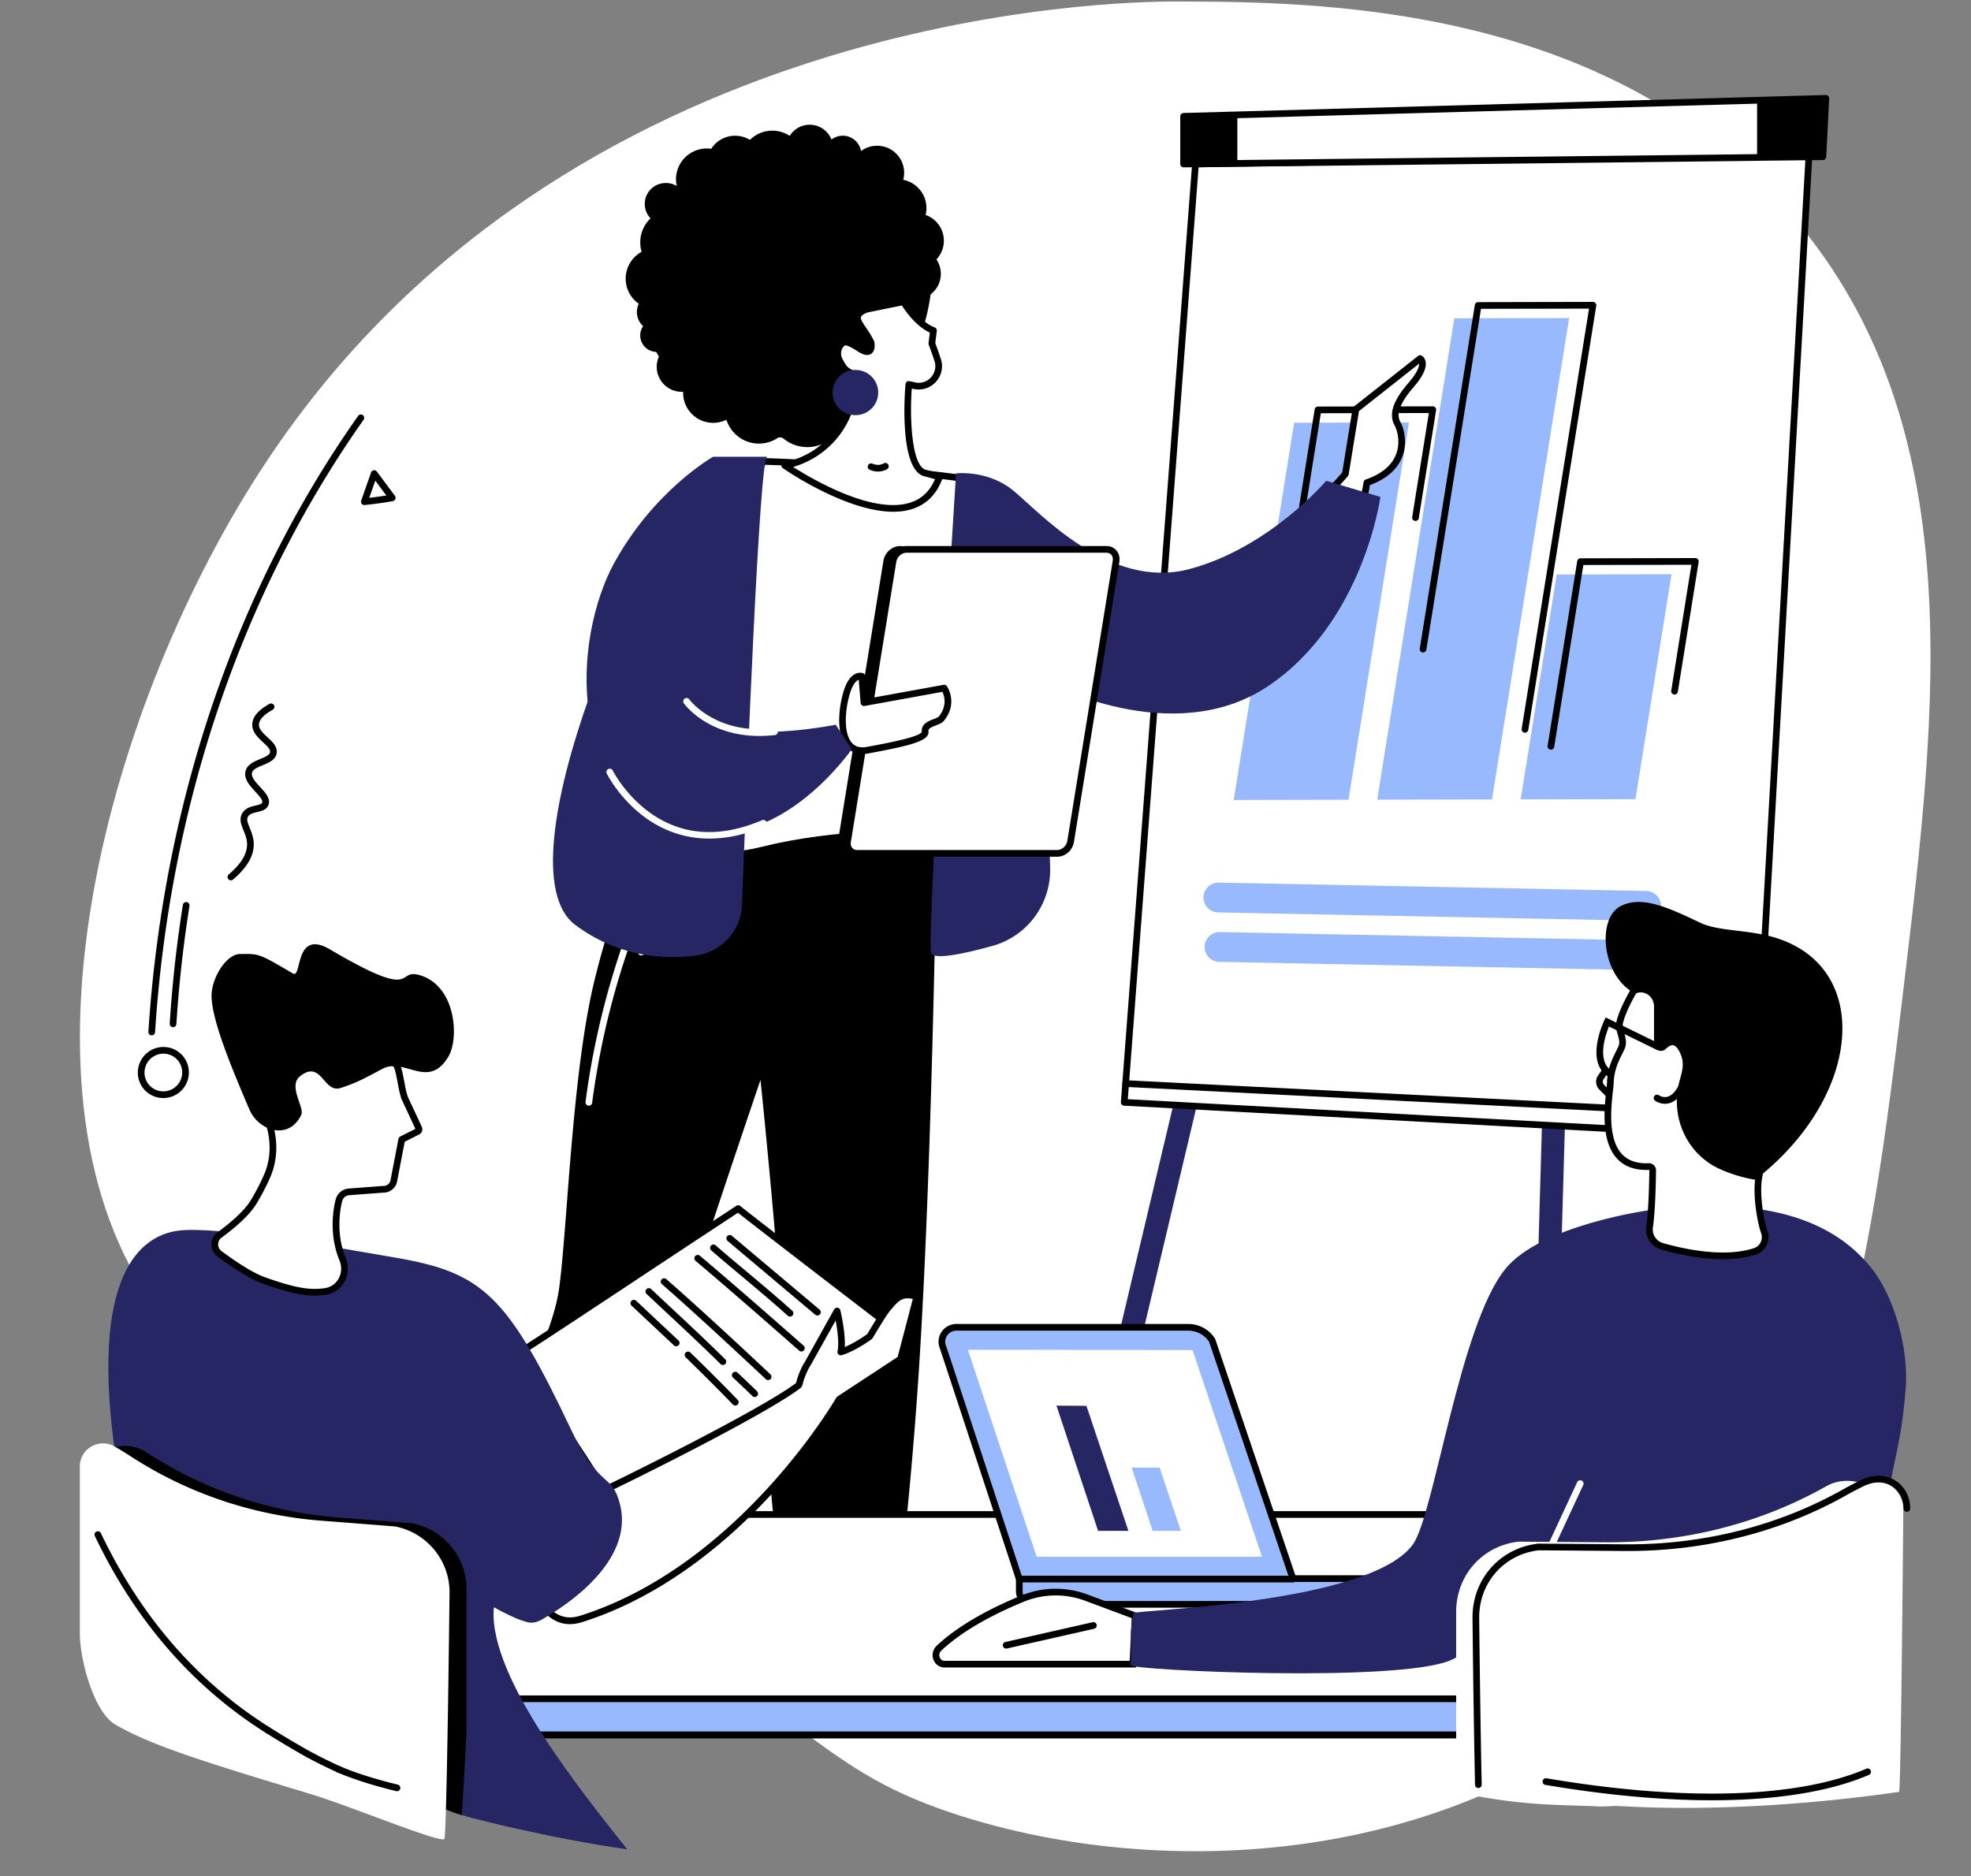
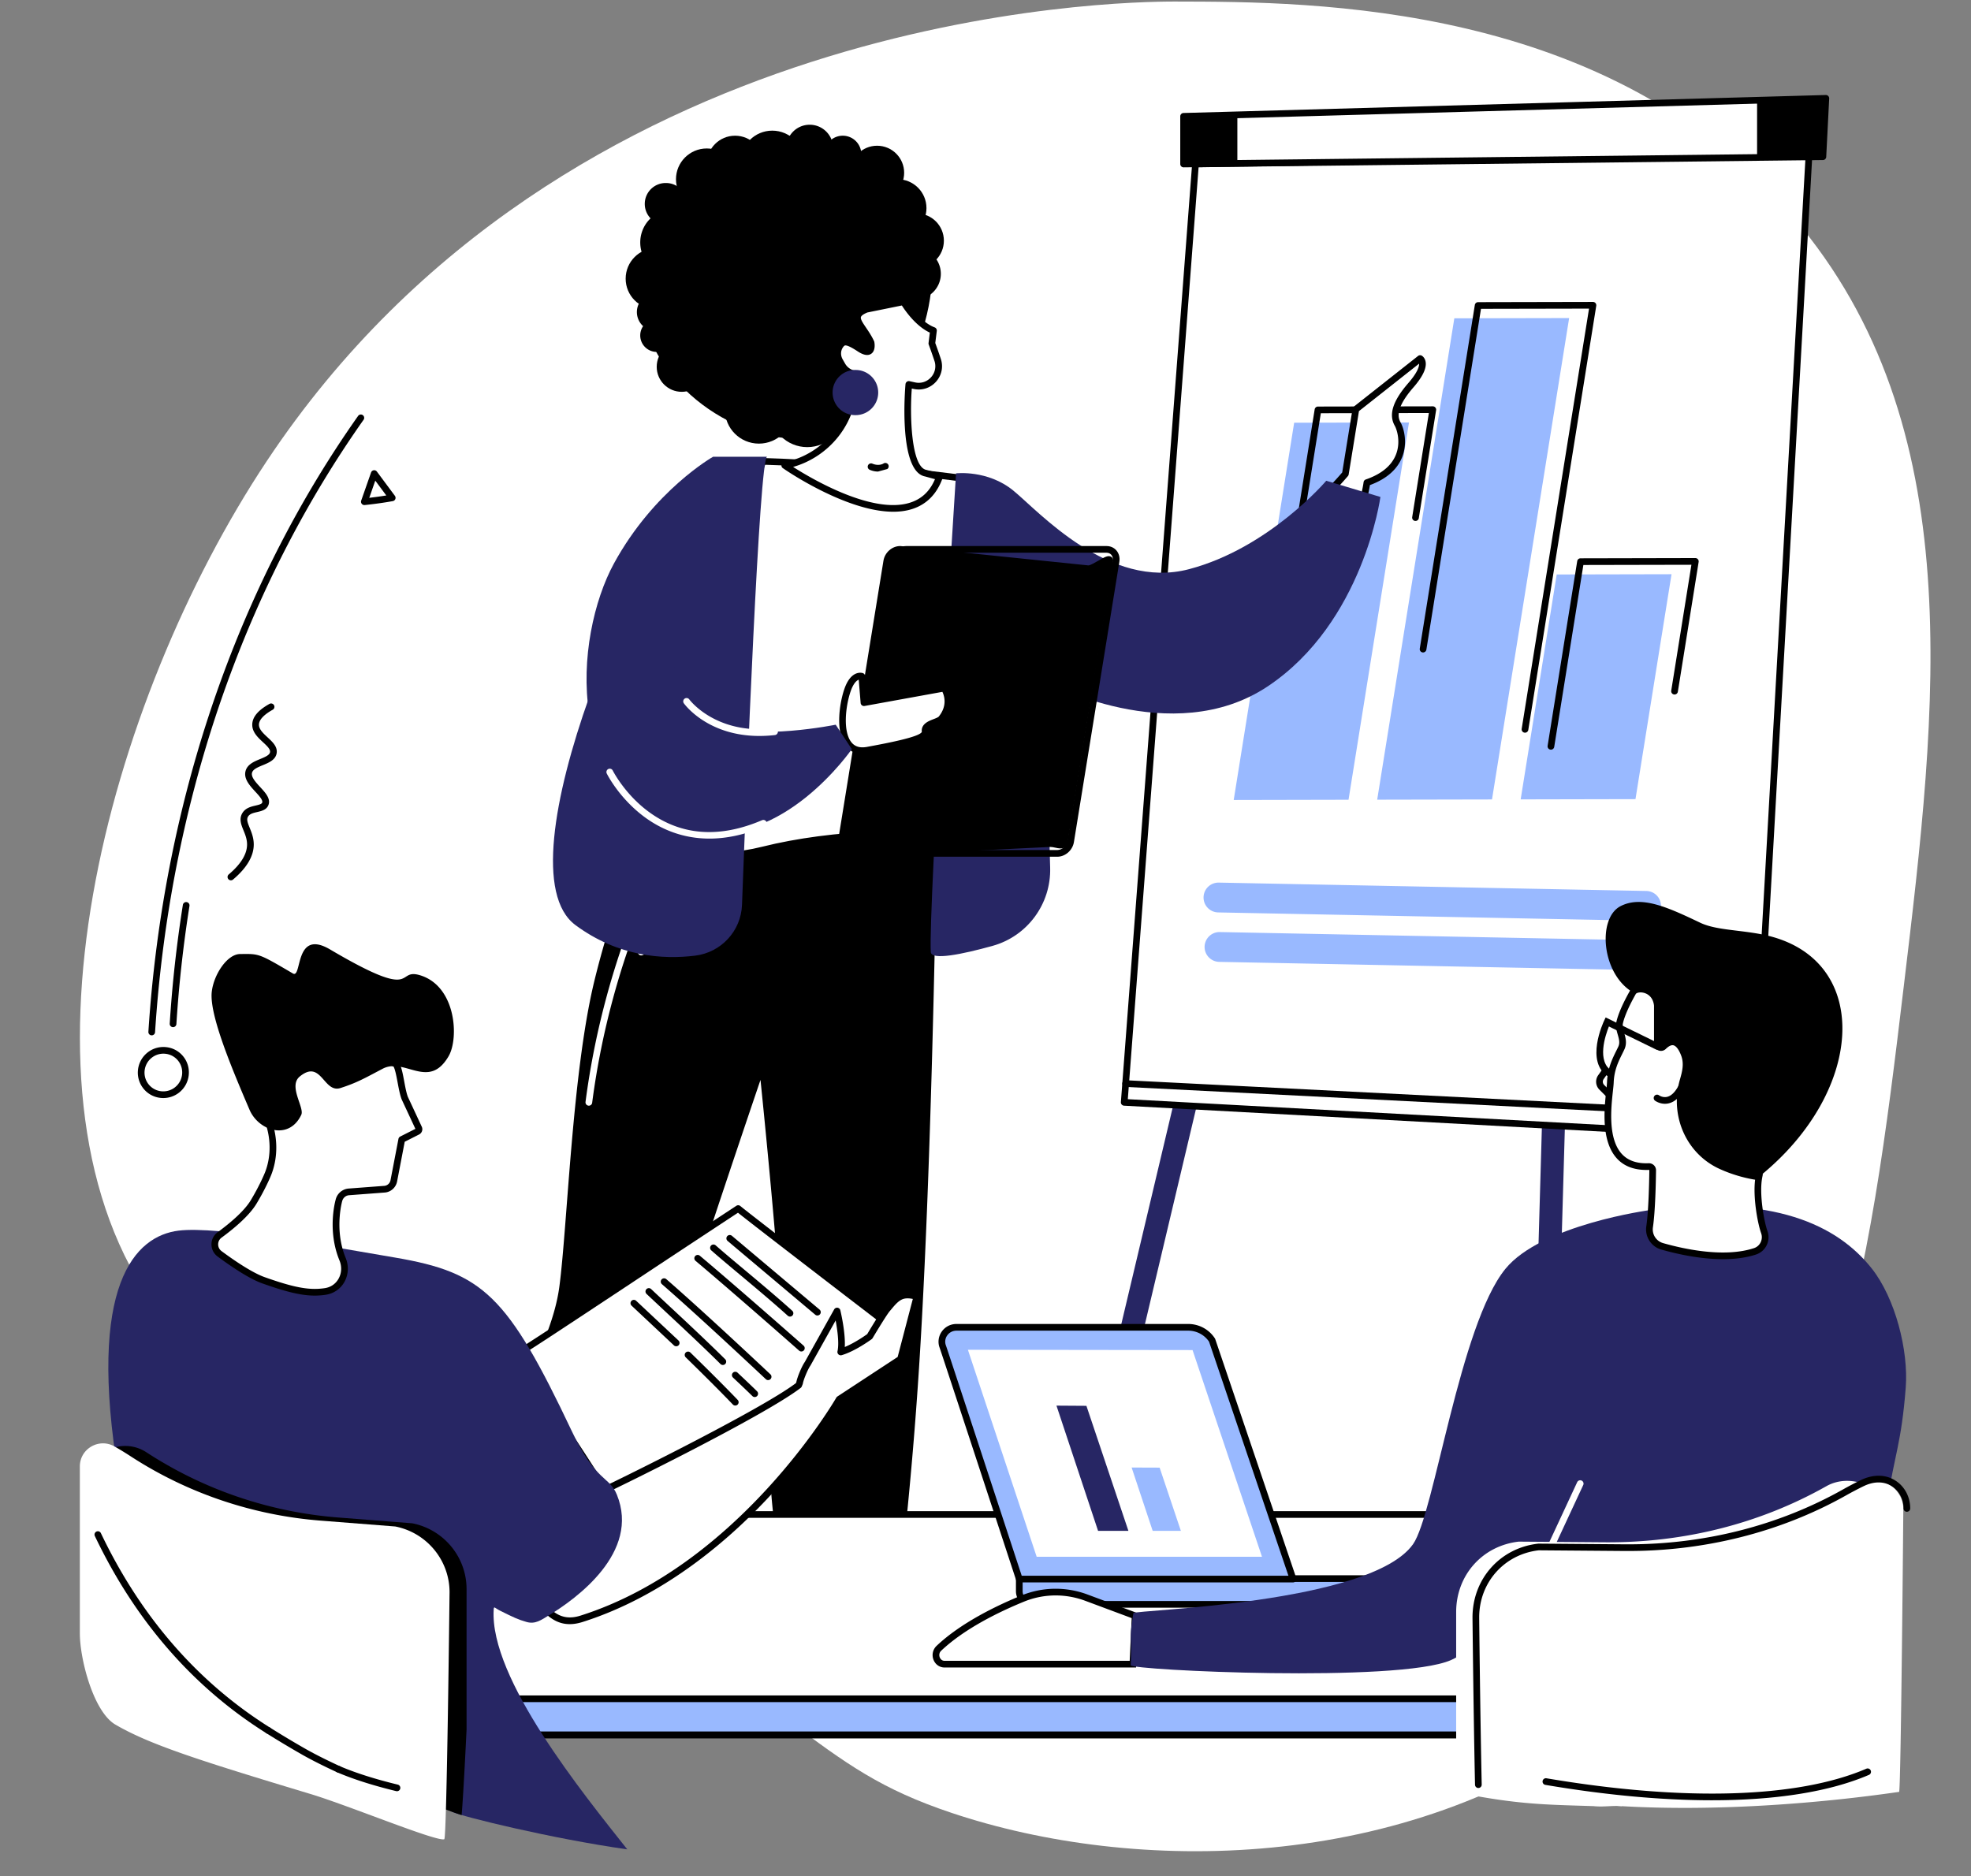
<svg xmlns="http://www.w3.org/2000/svg" width="1000" height="952" version="1.0" viewBox="0 0 750 714">
  <rect x="0" y="0" width="750" height="714" fill="#808080" stroke="none" />
  <defs>
    <clipPath id="a">
      <path d="M30 .281h705V705H30Zm0 0" />
    </clipPath>
  </defs>
  <g clip-path="url(#a)">
    <path fill="#fff" d="M447.273.586c-22.886-.035-231.699 3.144-345.8 174.96C40.734 267.005-.02 416.564 59.52 498.047c17.582 24.063 26.796 18.77 120.777 75.727 129 78.184 128.394 98.313 181.8 116.204 69.52 23.289 172.239 23.238 249.18-33.946 87.309-64.89 100.22-172.718 113.149-280.718 12.691-105.989 25.55-213.375-41.953-292.47C612.496.849 500.02.669 447.273.587" />
  </g>
  <path fill="#272664" d="m459.41 403.852-49.996 210.816-8.516-2.016 49.997-210.82zm192.457 10.367 12.211 200.285-8.73.531-12.215-200.285zM596.25 401.73l-6.152 214.157-8.746-.254 6.152-214.156z" />
  <path fill="#fff" d="m454.898 62.418-27.113 357.125 239.496 12.996 21.086-373.836z" />
  <path d="m429.152 418.348 236.93 12.851L687.02 60l-230.938 3.676Zm238.13 15.46h-.071L427.719 420.82a1.28 1.28 0 0 1-.89-.433 1.27 1.27 0 0 1-.313-.934l27.113-357.129a1.276 1.276 0 0 1 1.25-1.176l233.469-3.71c.336-.02.691.132.941.386.242.258.371.602.348.953L668.55 432.61c-.04.68-.602 1.2-1.27 1.2" />
  <path fill="#fff" d="m694.77 37.434-1.13 22.21-25.038.29-197.766 2.25-20.457.238V44.277l20.457-.566 197.766-5.543z" />
  <path d="M451.656 45.512v15.62l19.164-.222 221.606-2.523 1-19.645Zm-1.277 18.18a1.273 1.273 0 0 1-1.27-1.27V44.277c0-.687.547-1.254 1.239-1.273l20.453-.566 223.933-6.278c.352-.02.7.133.946.387.25.254.379.598.36.953l-1.13 22.21a1.267 1.267 0 0 1-1.254 1.204l-243.261 2.777z" />
  <path d="M470.836 43.71v18.474l-20.457.238V44.277zm223.934-6.276-1.13 22.21-25.038.29V38.168zm-27.036 388.371h-.066l-239.406-12.13a1.27 1.27 0 1 1 .133-2.54l239.402 12.127a1.272 1.272 0 0 1-.063 2.543" />
  <path fill="#99b9ff" d="m626.25 350.45-162.71-3.184a5.67 5.67 0 0 1-5.567-5.786 5.68 5.68 0 0 1 5.785-5.562l162.715 3.184a5.683 5.683 0 0 1 5.566 5.789 5.676 5.676 0 0 1-5.789 5.558m.398 18.821-162.71-3.184a5.68 5.68 0 0 1-5.567-5.785 5.68 5.68 0 0 1 5.785-5.563l162.719 3.184a5.676 5.676 0 0 1 5.563 5.785 5.67 5.67 0 0 1-5.79 5.563M513.14 304.379l-43.69.094 23.003-143.59 43.692-.09zm54.594-.113-43.687.09 29.351-183.211 43.688-.09zm54.594-.118-43.687.094 13.714-85.601 43.692-.094z" />
  <path d="M486.969 248.078a1.274 1.274 0 0 1-1.258-1.477l14.547-90.792a1.27 1.27 0 0 1 1.254-1.075l43.691-.086c.371 0 .727.16.969.446.242.281.351.656.289 1.027l-6.582 41.078a1.276 1.276 0 0 1-1.457 1.055 1.27 1.27 0 0 1-1.055-1.457l6.344-39.602-41.113.082-14.371 89.73a1.28 1.28 0 0 1-1.258 1.071m93.321 30.782a1.275 1.275 0 0 1-1.258-1.473l25.624-159.93-41.113.082-20.781 129.715a1.28 1.28 0 0 1-1.457 1.055 1.27 1.27 0 0 1-1.055-1.457L561.2 116.07a1.276 1.276 0 0 1 1.257-1.074l43.688-.09h.003a1.275 1.275 0 0 1 1.254 1.477l-25.855 161.402a1.274 1.274 0 0 1-1.258 1.074m9.867 6.461a1.277 1.277 0 0 1-1.258-1.477l11.262-70.28a1.27 1.27 0 0 1 1.25-1.07l43.692-.095h.003a1.277 1.277 0 0 1 1.258 1.477l-7.91 49.387a1.274 1.274 0 0 1-1.457 1.05 1.27 1.27 0 0 1-1.058-1.457l7.675-47.906-41.113.086-11.09 69.215a1.264 1.264 0 0 1-1.254 1.07M356.46 317.992v.047c-.007.32-.026 2.117-.073 5.16-.008.496-.016 1.035-.032 1.598-.113 7.715-.351 21.508-.73 38.879-.937 43.035-2.758 108.027-5.922 156.965-2.742 42.535-6.918 79.754-10.219 105.25H300.23c-2.617-20.309-5.484-43.336-6.55-55.04-2.157-23.687 3.578-35.445 4.066-54.835.48-19.395-8.363-105.012-8.363-105.012s-51.055 149.726-68.5 214.887h-32.348c0-23.278.18-61.817 1.281-69.903 2.97-21.789 19.989-43.242 23.043-66.386 3.059-23.141 4.836-81.23 13.258-116.067a345 345 0 0 1 3.965-14.851c4.559-15.704 10.035-31.028 14.246-42.145.844-2.219 1.637-4.27 2.356-6.117q.241-.616.464-1.192c2.375-6.039 3.907-9.671 3.907-9.671l32.816 5.734 16.324 2.86h.008l21.3 3.726 2.31.398 31.91 5.578z" />
  <path fill="#fff" d="M244.004 363.625c-.5 0-.973-.297-1.176-.79a1.277 1.277 0 0 1 .695-1.663c21.38-8.754 27.696-29.652 27.754-29.863a1.272 1.272 0 0 1 2.445.71c-.265.91-6.734 22.293-29.234 31.508q-.239.096-.484.098" />
  <path fill="#fff" d="M224.07 420.82a1.274 1.274 0 0 1-1.266-1.437c7.606-58.43 30.43-97.492 30.66-97.88.36-.605 1.141-.8 1.747-.448.601.36.8 1.14.445 1.746-.226.383-22.793 39.031-30.328 96.91a1.27 1.27 0 0 1-1.258 1.11m316.309-284.348-24.453 19.304-3.992 24.594c-4.922 5.738-10.04 10.723-15.282 15.047a284 284 0 0 1 5.176 6.121c2.738 3.356 5.426 6.766 8.106 10.176 8.714-15.445 10.195-28.031 10.195-28.031 16.805-5.801 13.523-19.094 11.715-22.27-1.805-3.172-1.34-7.488 5.062-14.851 7.004-8.067 3.473-10.09 3.473-10.09" />
  <path d="M511.934 180.371h.007Zm-13.473 15.191a252 252 0 0 1 4.351 5.172 615 615 0 0 1 6.93 8.68c7.668-14.25 9.11-25.762 9.125-25.879.055-.488.383-.894.844-1.05 6.027-2.083 9.906-5.325 11.539-9.645 1.832-4.856.203-9.54-.512-10.797-2.422-4.258-.765-9.441 5.203-16.316 3.582-4.122 4.098-6.325 4.051-7.325l-22.887 18.067-3.914 24.105c-.039.23-.14.446-.293.625-4.484 5.238-9.34 10.067-14.437 14.363m11.473 17.422c-.391 0-.766-.175-1.004-.484-2.43-3.102-5.262-6.695-8.09-10.16-1.715-2.106-3.492-4.172-5.149-6.094a1.26 1.26 0 0 1 .149-1.809c5.265-4.343 10.273-9.261 14.894-14.625l3.934-24.238c.05-.316.219-.597.469-.797l24.453-19.3c.41-.325.969-.36 1.422-.106.199.113 1.195.758 1.465 2.348.41 2.426-1.141 5.68-4.61 9.672-6.793 7.812-6.054 11.386-4.918 13.394 1.348 2.367 2.637 7.77.684 12.953-1.84 4.875-5.996 8.532-12.356 10.883-.472 3.031-2.632 14.242-10.238 27.719-.21.367-.59.61-1.012.64q-.053.005-.093.004" />
  <path fill="#fff" d="M368.469 182.348s-39.395-5.637-78.168-6.762c0 0-48.637 126.832-48.633 135.39.004 8.56 20.77 19.508 48.633 12.528 27.863-6.984 63.265-7.68 83.172-3.027 29.828 6.96-5.004-138.13-5.004-138.13" />
  <path d="M291.164 176.887c-13.73 35.828-48.226 127.316-48.223 134.09 0 2.003 1.48 4.265 4.164 6.355 7.579 5.91 23.774 9.727 42.887 4.938 26.606-6.668 62.621-7.973 83.774-3.036 2.246.528 4.058.063 5.53-1.425 4.618-4.641 8.388-21.157.13-73.465-4.52-28.586-10.797-55.778-11.996-60.856-5.922-.812-41.426-5.531-76.266-6.601m-18.383 150.14c-12.515 0-22.023-3.62-27.242-7.687-3.316-2.586-5.144-5.555-5.144-8.363-.004-8.692 46.726-130.66 48.714-135.844.2-.504.684-.871 1.23-.817 38.4 1.118 77.915 6.715 78.313 6.77.516.078.934.457 1.059.965 1.172 4.902 28.617 120.234 11.39 137.55-2.113 2.137-4.777 2.844-7.917 2.114-20.805-4.863-56.305-3.559-82.575 3.023-6.433 1.614-12.414 2.29-17.828 2.29" />
  <path fill="#272664" d="m504.664 182.973 20.606 6.164s-6.446 47.797-42.891 72.097c-36.45 24.301-84.75-1.921-84.75-1.921l1.973 70.93c.378 13.784-8.664 26.085-21.954 29.765-11.546 3.195-23.238 5.61-23.46 2.34-1.036-15.149 9.605-182.192 9.605-182.192s11.984-1.437 21.754 6.528 36.43 37.976 66.922 29.933c30.488-8.039 52.195-33.644 52.195-33.644m-212.766-9.137c-2.937 0-7.914 126.55-9.554 170.555-.371 9.941-7.914 18.093-17.793 19.324-12.235 1.527-29.309.426-45.578-11.625-30.04-22.254 26.714-150.297 52.367-178.254z" />
  <path d="m414.113 216.473-71.605-7.38c-2.403 0-4.676 2.016-5.078 4.505l-17.29 106.695c-.406 2.488 1.215 4.504 3.622 4.504l75.93-3.723c2.402 0 4.921 1.707 5.324-.781l17.289-106.695c.406-2.489-5.785 2.875-8.192 2.875" />
  <path d="M342.45 210.367c-1.75.031-3.466 1.59-3.766 3.434L321.394 320.5c-.14.863.051 1.656.536 2.227.433.515 1.086.796 1.832.796l75.867-3.718h.008c.945 0 1.785.18 2.527.34.516.117 1.285.28 1.54.218 0-.023.034-.105.058-.273l17.078-105.41c-.524.28-1.121.629-1.594.902-1.918 1.113-3.73 2.16-5.133 2.16-.043 0-.082 0-.129-.004Zm-18.634 115.7c-1.562 0-2.898-.602-3.828-1.688-.96-1.133-1.363-2.695-1.105-4.29l17.289-106.694c.508-3.125 3.289-5.57 6.336-5.57h.129l71.527 7.37c.75-.043 2.582-1.105 3.8-1.812 2.368-1.375 3.798-2.2 4.93-1.426.325.223.844.762.672 1.844L406.273 320.5c-.144.895-.523 1.559-1.132 1.973-1.028.699-2.293.425-3.512.16-.656-.14-1.328-.29-1.938-.29l-75.867 3.723z" />
-   <path fill="#fff" d="M421.055 209.094h-76.172c-2.406 0-4.68 2.015-5.082 4.504l-17.29 106.695c-.406 2.488 1.22 4.504 3.622 4.504h76.176c2.406 0 4.68-2.016 5.078-4.504l17.293-106.695c.402-2.489-1.22-4.504-3.625-4.504" />
  <path d="M344.883 210.367c-1.774 0-3.524 1.57-3.824 3.434L323.766 320.5c-.141.863.05 1.656.535 2.227.433.515 1.09.796 1.832.796h76.176c1.77 0 3.523-1.57 3.824-3.433l17.289-106.695c.144-.872-.05-1.665-.535-2.23-.434-.517-1.086-.798-1.832-.798Zm57.426 115.703h-76.176c-1.504 0-2.84-.601-3.774-1.691-.96-1.133-1.367-2.695-1.105-4.29l17.289-106.694c.508-3.125 3.293-5.57 6.34-5.57h76.172c1.504 0 2.843.597 3.773 1.687.961 1.129 1.363 2.691 1.11 4.289L408.645 320.5c-.504 3.121-3.29 5.57-6.336 5.57" />
  <path fill="#fff" d="m327.934 257.398.824 10.043 30.508-5.543s.699 1.008 1.12 2.637c.571 2.18.637 5.477-2.16 8.961-1.331 1.652-6.601 1.703-6.19 4.988.359 2.871-11.567 5.11-21.884 7.028-11.547 2.14-10.558-14.309-7.703-22.73 2.223-6.563 5.485-5.384 5.485-5.384" />
  <path d="M326.762 258.688c-.871.335-2.094 1.507-3.11 4.503-1.914 5.657-3.039 15.442.473 19.497 1.332 1.535 3.227 2.05 5.797 1.574 6.957-1.293 19.879-3.692 20.844-5.684-.336-3.023 2.53-4.133 4.437-4.867.785-.297 1.762-.676 2.031-1.012 2.473-3.082 2.41-5.969 1.922-7.844a8.4 8.4 0 0 0-.558-1.539l-29.614 5.375a1.27 1.27 0 0 1-1.496-1.144Zm1.46 28.285c-3.038 0-4.921-1.352-6.019-2.621-4.406-5.079-2.926-16.18-.957-21.98 1.031-3.06 2.457-5.04 4.227-5.892 1.535-.734 2.761-.328 2.898-.28.465.171.793.597.832 1.093l.707 8.644 29.13-5.289c.487-.093.983.114 1.269.524.086.125.847 1.246 1.312 3.043.633 2.441.734 6.172-2.402 10.074-.7.875-1.864 1.32-3.102 1.797-2.18.844-2.933 1.309-2.82 2.242.465 3.684-6.992 5.48-22.914 8.434-.778.144-1.496.21-2.16.21" />
  <path fill="#272664" d="m324.121 285.121-6.117-9.3s-30.344 6.152-44.348 0c-24.46-10.747-19.836-48.286-15.672-66.973 4.16-18.688 13.356-35.012 13.356-35.012s-22.473 12.695-37.715 40.605-20.2 90.375 30.77 101.66c33.351 7.383 59.726-30.98 59.726-30.98" />
  <path fill="#fff" d="M269.96 319.168c-10.667 0-18.855-3.926-24.562-8.106-9.714-7.128-14.32-16.277-14.511-16.66a1.273 1.273 0 0 1 2.281-1.133c.043.09 4.566 9.047 13.816 15.797 12.309 8.985 26.774 10.028 42.996 3.098a1.276 1.276 0 0 1 1.672.668 1.274 1.274 0 0 1-.672 1.668c-7.832 3.348-14.843 4.668-21.02 4.668m18.985-39.063c-19.57 0-28.328-11.867-28.722-12.421a1.267 1.267 0 0 1 .289-1.774 1.277 1.277 0 0 1 1.777.29c.133.187 10.145 13.577 32.297 11.034a1.27 1.27 0 0 1 1.41 1.118 1.28 1.28 0 0 1-1.117 1.41 53 53 0 0 1-5.934.343" />
  <path d="M354.766 102.445c0 30.172-20.07 64.602-50.25 64.602s-60.895-25.996-60.895-56.168c0-30.168 25.39-59.23 55.57-59.23s55.575 20.624 55.575 50.796" />
  <path d="M256.16 127.672a6.27 6.27 0 0 1-6.27 6.266 6.268 6.268 0 1 1 0-12.536 6.27 6.27 0 0 1 6.27 6.27" />
  <path d="M249.89 139.605c0 5.258 4.262 9.52 9.524 9.52s9.524-4.262 9.524-9.52c0-5.257-4.262-9.523-9.524-9.523s-9.523 4.266-9.523 9.523" />
-   <path d="M263.281 141.46c-4.457 4.458-4.457 11.685 0 16.138 4.457 4.457 11.684 4.457 16.14 0 4.458-4.453 4.458-11.68 0-16.137-4.456-4.457-11.683-4.457-16.14 0" />
  <path d="M275.828 155.89c0 7.153 5.8 12.95 12.953 12.95 7.156 0 12.953-5.797 12.953-12.95s-5.796-12.949-12.953-12.949c-7.152 0-12.953 5.797-12.953 12.95" />
  <path d="M292.973 157.36c.812 7.847 7.836 13.554 15.683 12.738 7.856-.809 13.563-7.832 12.75-15.676-.812-7.852-7.836-13.555-15.683-12.742-7.856.808-13.563 7.828-12.75 15.68m-31.59-51.301c0 6.43-5.219 11.652-11.656 11.652-6.434 0-11.653-5.223-11.653-11.652 0-6.438 5.219-11.657 11.653-11.657 6.437 0 11.656 5.22 11.656 11.657" />
  <path d="M265.23 101.223c-4.94 4.941-12.957 4.941-17.902 0-4.941-4.946-4.941-12.957 0-17.903 4.945-4.937 12.961-4.937 17.902 0 4.946 4.946 4.946 12.957 0 17.903m-8.27 17.547a7.234 7.234 0 0 1-7.233 7.234 7.234 7.234 0 1 1 0-14.465 7.233 7.233 0 0 1 7.234 7.23m101.043-14.562c0 5.414-4.395 9.805-9.809 9.805-5.418 0-9.808-4.39-9.808-9.805 0-5.414 4.39-9.805 9.808-9.805 5.414 0 9.809 4.391 9.809 9.805" />
  <path d="M359.164 91.605c0 5.739-4.652 10.387-10.387 10.387-5.738 0-10.39-4.648-10.39-10.387 0-5.734 4.652-10.378 10.39-10.378 5.735 0 10.387 4.644 10.387 10.378" />
  <path d="M352.535 79.2c0 6.073-4.922 10.987-10.988 10.987-6.07 0-10.988-4.914-10.988-10.988 0-6.066 4.918-10.984 10.988-10.984 6.066 0 10.988 4.918 10.988 10.984" />
  <path d="M323.45 65.762c0 5.687 4.609 10.297 10.296 10.297 5.692 0 10.3-4.61 10.3-10.297s-4.608-10.297-10.3-10.297c-5.687 0-10.297 4.61-10.297 10.297" />
  <path d="M327.742 58.703a7.055 7.055 0 1 1-14.11 0 7.06 7.06 0 0 1 7.055-7.055 7.057 7.057 0 0 1 7.055 7.055" />
  <path d="M317.016 56.379c0 4.922-3.993 8.91-8.914 8.91a8.91 8.91 0 0 1-8.91-8.91c0-4.918 3.992-8.906 8.91-8.906 4.921 0 8.914 3.988 8.914 8.906" />
  <path d="M305.914 61.773c0 6.66-5.398 12.059-12.055 12.059-6.66 0-12.058-5.398-12.058-12.059 0-6.652 5.398-12.05 12.058-12.05 6.657 0 12.055 5.398 12.055 12.05" />
  <path d="M279.71 51.648c5.95 0 10.77 4.825 10.77 10.77s-4.82 10.77-10.77 10.77c-5.948 0-10.772-4.825-10.772-10.77s4.824-10.77 10.773-10.77" />
  <path d="M268.938 56.504c6.472 0 11.714 5.242 11.714 11.71 0 6.47-5.242 11.716-11.714 11.716-6.47 0-11.715-5.246-11.715-11.715s5.246-11.711 11.714-11.711" />
  <path d="M261.383 77.61a7.956 7.956 0 0 1-7.957 7.953 7.956 7.956 0 1 1 0-15.91 7.955 7.955 0 0 1 7.957 7.956" />
  <path fill="#fff" d="M352.313 180.102c-8.25-1.434-7.07-28.23-6.489-33.786l2.059.461c5.785 1.297 10.777-4.222 8.898-9.84-1.156-3.437-2.191-6.238-2.191-6.238l.613-4.91c-6.496-2.422-11.41-10.945-11.41-10.945l-14.117 2.86c-7.02 2.859-1.469 5.804 1.765 12.667 0 0 1.164 5.918-4.39 2.281-4.903-3.203-6.16-2.976-7.434-1.023-1.12 1.715-1.117 3.93-.105 5.707l.965 1.687a6.74 6.74 0 0 0 4.55 3.286l.024.004c.847 19.53-12.133 31.68-25.188 34.578a45 45 0 0 1-.996.203l-.25.05c.488.461 48.399 33.489 58.867 4.372z" />
  <path d="M298.617 177.145h.008Zm3.168.57c7.3 4.656 29.852 17.867 44.102 13.722 4.617-1.335 7.863-4.312 9.894-9.066l-3.75-1.027c-10.488-1.957-7.508-34.828-7.469-35.16.036-.364.227-.688.52-.899a1.24 1.24 0 0 1 1.023-.207l2.06.453c2.265.516 4.546-.215 6.105-1.941a6.26 6.26 0 0 0 1.3-6.246 227 227 0 0 0-2.172-6.203 1.26 1.26 0 0 1-.07-.598l.492-3.953c-5.257-2.43-9.297-8.2-10.648-10.324l-13.125 2.664c-1.813.754-2.336 1.363-2.453 1.746-.239.793.761 2.277 1.926 3.992.992 1.465 2.109 3.121 3.074 5.16q.064.141.094.293c.109.55.562 3.352-1.196 4.535-1.824 1.23-4.316-.402-5.137-.937-1.402-.914-3.386-2.14-4.5-2.246-.312-.028-.582-.051-1.175.851-.828 1.27-.852 2.988-.059 4.387l.961 1.687a5.5 5.5 0 0 0 3.695 2.665c.575.117 1.02.613 1.043 1.199.852 19.61-11.828 31.886-24.535 35.453m38.117 17.05c-18.254 0-41.949-16.503-42.156-16.699a1.26 1.26 0 0 1-.351-1.28c.132-.458.511-.806.98-.891l.246-.051c.328-.059.649-.13.969-.196 12.027-2.671 24.594-13.906 24.219-32.355a8 8 0 0 1-4.438-3.637l-.96-1.687c-1.278-2.25-1.227-4.946.14-7.04.664-1.015 1.672-2.16 3.539-1.988 1.328.125 2.969.887 5.656 2.649 1.746 1.14 2.32.965 2.324.957.192-.164.258-1.059.149-1.785-.864-1.793-1.895-3.317-2.805-4.668-1.594-2.344-2.848-4.2-2.258-6.156.422-1.376 1.703-2.461 4.04-3.415.07-.027.148-.05.226-.066l14.117-2.86a1.27 1.27 0 0 1 1.356.61c.05.082 4.77 8.16 10.75 10.39.554.208.894.766.82 1.352l-.574 4.602c.296.808 1.164 3.203 2.093 5.984 1.032 3.074.348 6.352-1.828 8.762-2.176 2.414-5.375 3.43-8.55 2.723l-.645-.149c-.793 9.793-.32 29.953 5.57 30.977.04.007.078.02.117.027l5.176 1.414a1.286 1.286 0 0 1 .86 1.66c-2.372 6.586-6.758 10.688-13.04 12.188-1.824.433-3.75.629-5.742.629" />
-   <path d="M334.098 179.473c-.922 0-1.98-.176-3.149-.668a1.273 1.273 0 0 1 .984-2.348c2.508 1.059 4.184 0 4.255-.05a1.283 1.283 0 0 1 1.757.35 1.27 1.27 0 0 1-.324 1.755c-.078.05-1.422.96-3.523.96" />
+   <path d="M334.098 179.473c-.922 0-1.98-.176-3.149-.668a1.273 1.273 0 0 1 .984-2.348c2.508 1.059 4.184 0 4.255-.05a1.283 1.283 0 0 1 1.757.35 1.27 1.27 0 0 1-.324 1.755" />
  <path fill="#272664" d="M334.172 149.402c0 4.75-3.852 8.594-8.598 8.594a8.595 8.595 0 1 1 0-17.187c4.746 0 8.598 3.847 8.598 8.593" />
  <path d="M65.852 390.934q-.042.001-.082-.004a1.27 1.27 0 0 1-1.188-1.352 482 482 0 0 1 5.004-45.184 1.266 1.266 0 0 1 1.453-1.054c.695.11 1.168.762 1.059 1.453a485 485 0 0 0-3.504 27 480 480 0 0 0-1.473 17.95 1.273 1.273 0 0 1-1.27 1.19" />
  <path d="M57.734 394.047h-.082a1.27 1.27 0 0 1-1.187-1.352c.387-6.03.89-12.152 1.504-18.203 8.113-80.336 35.191-155.094 78.3-216.195a1.266 1.266 0 0 1 1.77-.305c.574.406.715 1.2.309 1.774C95.492 220.508 68.57 294.848 60.5 374.746c-.61 6.02-1.11 12.113-1.496 18.113a1.27 1.27 0 0 1-1.27 1.188m4.446 6.976a7.17 7.17 0 0 0-4.485 1.579c-3.093 2.48-3.61 7.007-1.144 10.09a7.1 7.1 0 0 0 4.785 2.632 7.14 7.14 0 0 0 5.293-1.539c3.094-2.476 3.605-6.996 1.144-10.082a7.1 7.1 0 0 0-4.789-2.633 7 7 0 0 0-.804-.047m-.032 16.891q-.544 0-1.09-.062a9.6 9.6 0 0 1-6.495-3.57c-3.34-4.18-2.649-10.31 1.542-13.665a9.67 9.67 0 0 1 7.16-2.074 9.6 9.6 0 0 1 6.497 3.57c3.336 4.18 2.644 10.309-1.543 13.664a9.7 9.7 0 0 1-6.07 2.137M142.8 182.93l-2.288 6.539c1.59-.184 3.965-.489 6.48-.899Zm-4.155 9.293c-.391 0-.758-.176-1-.485a1.28 1.28 0 0 1-.204-1.207l3.754-10.71a1.269 1.269 0 0 1 2.223-.333l6.848 9.219c.261.356.324.816.164 1.227-.16.41-.524.703-.957.785-5.27.969-10.653 1.492-10.707 1.5q-.061.005-.121.004" />
  <path d="M87.86 335.047a1.274 1.274 0 0 1-.824-2.242c4.644-3.922 6.991-7.77 6.976-11.438-.008-2.023-.696-3.707-1.36-5.34-.847-2.074-1.726-4.226-.53-6.398 1.163-2.113 3.378-2.629 5.155-3.043 1.414-.332 2.285-.57 2.493-1.121.355-.938-1.227-2.656-2.63-4.172-2.066-2.25-4.413-4.797-3.734-7.707.617-2.64 3.27-3.742 5.614-4.707 1.82-.754 3.543-1.465 3.734-2.602.191-1.132-1.195-2.414-2.668-3.78-1.977-1.833-4.219-3.907-4.094-6.88.117-2.8 2.258-5.324 6.54-7.719a1.277 1.277 0 0 1 1.73.489c.343.613.125 1.39-.489 1.734-3.351 1.871-5.164 3.809-5.238 5.602-.074 1.8 1.633 3.379 3.281 4.906 1.903 1.762 3.871 3.586 3.446 6.074-.426 2.52-3 3.586-5.27 4.524-1.945.804-3.789 1.566-4.105 2.937-.375 1.602 1.406 3.535 3.125 5.402 1.992 2.16 4.05 4.391 3.14 6.801-.703 1.856-2.609 2.301-4.297 2.695-1.484.348-2.886.672-3.503 1.793-.582 1.06-.153 2.23.656 4.211.687 1.68 1.539 3.774 1.55 6.29.016 4.457-2.632 8.96-7.878 13.39a1.24 1.24 0 0 1-.82.3" />
  <path fill="#fff" d="M73.422 660.313h635.043V576.41H73.422z" />
  <path fill="#99b9ff" d="M709.668 661.078H74.621v-14.566l635.047.746z" />
  <path d="M74.695 659.04h632.5v-11.224h-632.5Zm633.77 2.546H73.422a1.276 1.276 0 0 1-1.274-1.274v-13.761c0-.707.57-1.278 1.274-1.278h635.043c.703 0 1.273.57 1.273 1.278v13.761c0 .7-.57 1.274-1.273 1.274" />
  <path d="M74.695 659.04h632.5v-81.36h-632.5Zm633.77 2.546H73.422a1.276 1.276 0 0 1-1.274-1.274V576.41c0-.703.57-1.273 1.274-1.273h635.043c.703 0 1.273.57 1.273 1.273v83.903c0 .699-.57 1.273-1.273 1.273" />
  <path fill="#99b9ff" d="M392.867 610.613h172.067a5.007 5.007 0 0 0 5.007-5.004v-4.8H387.855v4.8a5.005 5.005 0 0 0 5.012 5.004" />
  <path d="M389.129 602.082v3.527a3.743 3.743 0 0 0 3.738 3.735h172.067a3.74 3.74 0 0 0 3.734-3.735v-3.527Zm175.805 9.805H392.867a6.286 6.286 0 0 1-6.281-6.278v-4.8c0-.704.57-1.274 1.27-1.274H569.94c.704 0 1.274.57 1.274 1.274v4.8c0 3.461-2.82 6.278-6.281 6.278" />
  <path fill="#99b9ff" d="M387.855 600.984h104.188l-30.828-90.906c-1.977-3.058-5.426-4.914-9.137-4.914h-88.074c-3.996 0-6.57 3.89-5.266 7.328.516 1.363 29.117 88.492 29.117 88.492" />
  <path d="M388.777 599.715H490.27l-30.204-89.07c-1.77-2.637-4.746-4.204-7.988-4.204h-88.074c-1.473 0-2.781.672-3.59 1.848-.777 1.117-.957 2.52-.488 3.75.504 1.316 25.683 78.024 28.851 87.676m103.266 2.543H387.855c-.55 0-1.039-.352-1.21-.875-9.86-30.04-28.63-87.176-29.098-88.442-.762-2.011-.473-4.289.77-6.093 1.296-1.88 3.367-2.953 5.687-2.953h88.074c4.164 0 7.98 2.054 10.207 5.492q.089.133.14.285l30.821 90.906c.137.387.07.817-.168 1.149a1.28 1.28 0 0 1-1.035.53" />
  <path fill="#fff" d="M394.473 592.5h85.734l-26.422-78.668-85.48-.113z" />
  <path fill="#fff" d="M457.203 582.637h10.016l-3.086-9.196-9.988-.011z" />
  <path fill="#99b9ff" d="M438.613 582.637h10.73l-8.081-24.063-10.657-.039z" />
  <path fill="#272664" d="M417.836 582.637h11.543l-15.977-47.582-11.398-.075z" />
  <path fill="#fff" d="m431.945 614.977-18.547-6.91c-7.859-2.93-16.472-2.837-24.246.343-9.699 3.965-22.863 10.395-31.879 18.91-2.261 2.14-.875 6.055 2.172 6.055h71.637z" />
  <path d="M401.688 607.219c-4.102 0-8.192.789-12.055 2.37-9.438 3.86-22.563 10.231-31.488 18.661-.836.793-.836 1.836-.547 2.55.12.305.613 1.305 1.847 1.305h70.426l.758-16.257-17.672-6.59a32.3 32.3 0 0 0-11.27-2.04m30.613 27.43h-72.856c-1.882 0-3.5-1.114-4.215-2.907a4.84 4.84 0 0 1 1.168-5.344c9.207-8.699 22.63-15.222 32.274-19.164 8.035-3.285 16.973-3.414 25.172-.359l19.418 7.238z" />
-   <path fill="#fff" d="m382.855 626.172 33.223-7.524z" />
-   <path d="M382.855 627.445a1.275 1.275 0 0 1-.281-2.516l33.223-7.527a1.274 1.274 0 0 1 .562 2.485l-33.222 7.527a1.4 1.4 0 0 1-.282.031" />
  <path fill="#272664" d="M430.238 633.785s.344-4.113.063-10.336c-.16-3.453.976-9.504.976-9.504.66-1.289 90.317-3.394 106.43-26.261 8.031-11.403 17.715-83.344 35.098-104.727 13.726-16.883 55.05-22.406 55.05-22.406 47.055-6.028 71.258 5.699 84.352 22.195 8.906 11.227 14.082 31.137 12.953 45.473-1.648 21.062-4.242 25.25-7.012 43.367-2.52 16.535-8.562 50.133-13.632 62.922-10.782 27.191-16.965 42.16-42.078 44.699l-93.31-2.2s3.544-27.179 17.868-79.73l-.41-2.882s-19.656 30.972-34.504 37.449c-19.95 8.691-121.746 3.828-121.844 1.941" />
  <path fill="#fff" d="M586.79 597.125a1.27 1.27 0 0 1-1.152-1.805l14.503-31.195a1.27 1.27 0 0 1 1.687-.621c.64.297.914 1.055.621 1.691l-14.504 31.196c-.215.46-.675.734-1.156.734" />
  <path fill="#fff" d="M554.094 613.54v61.651s-.032 6.176 0 6.899c2.828.793 6.832 1.34 9.71 1.84 17.298 2.996 27.872 2.988 42.688 3.484 3.559.395 6.969-.273 10.54 0 4.019-2.219 7.167-3.945 9.265-4.828 43.43-18.371 71.926-49.625 90.617-87.2l4.207-23.71c0-.117-.316-.489-.797-.985a19.06 19.06 0 0 0-7.472-4.68l-4.383-1.464-.051-.016c-4.547-1.523-9.363-1.148-13.309 1.032-.195.109-.386.218-.59.328-25.12 14.09-53.968 21.336-83.874 21.097l-32.633-.25h-.106c-13.847 1.574-23.812 12.785-23.812 26.801" />
  <path fill="#fff" d="M561.586 615.574s.363 35.953.957 63.66c14.492 3.633 40.883 7.364 53.758 8.137 36.68 2.203 76.469-1.05 106.367-5.394.719-4.293 1.578-107.625 1.578-107.625 0-7.735-8.422-13.32-15.203-10.079l-.574.274a125 125 0 0 0-6.625 3.48c-25 14.063-53.735 21.235-83.512 21.008l-32.883-.262c-13.875 1.559-23.863 12.77-23.863 26.801" />
  <path d="M651.379 685.172c-18.934 0-40.27-1.945-63.348-5.856a1.27 1.27 0 0 1-1.043-1.464 1.27 1.27 0 0 1 1.469-1.043c52.395 8.875 95.637 7.578 121.754-3.657a1.274 1.274 0 0 1 1.004 2.34c-14.965 6.438-35.395 9.68-59.836 9.68m-88.836-4.664a1.273 1.273 0 0 1-1.273-1.246c-.586-27.399-.954-63.317-.957-63.672 0-14.653 10.511-26.457 24.996-28.082l.074-.008h.074l32.883.262h1.363c29.086 0 57.25-7.196 81.516-20.844a124 124 0 0 1 6.695-3.512l.578-.277c4.621-2.09 9.16-1.938 12.801.41 3.492 2.25 5.578 6.203 5.578 10.566 0 .704-.57 1.27-1.273 1.27a1.27 1.27 0 0 1-1.274-1.27c0-3.496-1.648-6.648-4.406-8.425-2.895-1.867-6.57-1.953-10.348-.246l-.55.257a132 132 0 0 0-6.555 3.446c-25.031 14.078-54.137 21.367-84.145 21.168l-32.804-.262c-13.133 1.512-22.657 12.234-22.657 25.531 0 .344.368 36.246.957 63.633a1.277 1.277 0 0 1-1.246 1.3zm58.801-302.836c-11.973-7.027-13.594-28.184-4.715-32.781 8.02-4.149 17.91.37 30.308 6.285 5.895 2.812 14.473 2.68 23.56 4.46 41.917 8.216 39.952 59.239-1.184 92.266-29.633 23.79-47.051-59.086-47.051-59.086z" />
  <path fill="#fff" d="M630.66 382.652c-.758-6.875-8.043-7.23-9.316-4.98-3.082 5.469-4.551 9.265-5.043 11.59-.668 3.12 2.207 6.246.66 9.59-1.547 3.34-3.977 7.132-4.2 13.152-.214 5.883-6.124 32.844 14.63 31.992a1.42 1.42 0 0 1 1.484 1.438c-.05 4.097-.27 15.39-1.168 21.503a6.68 6.68 0 0 0 4.77 7.407c8.308 2.37 23.773 5.703 35.347 1.906 3.008-.988 4.59-4.316 3.516-7.32-1.367-3.836-3.278-14.618-2.028-21.028 0 0-6.93-.691-14.648-4.261-11.863-5.496-17.7-18.871-14.422-31.621.703-2.747 2.23-6.641.64-10.774-2.495-6.488-5.741-5.05-7.902-2.937-.87.851-2.324.23-2.324-.989z" />
  <path d="M627.453 442.723c.695 0 1.375.273 1.879.761a2.66 2.66 0 0 1 .816 1.961c-.058 4.48-.28 15.563-1.183 21.676a5.42 5.42 0 0 0 3.863 6c8.082 2.305 23.324 5.617 34.602 1.914 1.101-.36 2-1.144 2.515-2.203a4.45 4.45 0 0 0 .196-3.477c-1.332-3.738-3.145-13.597-2.29-20.363-2.421-.383-7.824-1.465-13.722-4.199-12.234-5.668-18.594-19.582-15.117-33.09.093-.383.207-.777.328-1.2.703-2.503 1.578-5.62.355-8.8-.87-2.273-1.922-3.648-2.941-3.871-.996-.219-2.117.637-2.883 1.387a2.64 2.64 0 0 1-2.863.547 2.65 2.65 0 0 1-1.625-2.446l.004-14.593c-.442-3.766-3.032-4.692-4.13-4.922-1.507-.305-2.609.148-2.8.492-3.531 6.25-4.59 9.715-4.914 11.226-.227 1.07.117 2.266.48 3.536.543 1.886 1.157 4.027.094 6.324a70 70 0 0 1-.847 1.746c-1.434 2.894-3.06 6.176-3.23 10.922-.032.785-.15 1.855-.298 3.21-.695 6.356-1.988 18.18 3.465 24.012 2.313 2.473 5.723 3.641 10.133 3.45zm28.164 36.515c-8.898 0-17.87-2.07-23.492-3.668-3.82-1.09-6.266-4.882-5.676-8.824.875-5.957 1.098-16.902 1.153-21.332 0-.016 0-.062-.043-.105a.15.15 0 0 0-.114-.043c-5.187.195-9.258-1.22-12.093-4.258-6.25-6.684-4.88-19.266-4.137-26.024.133-1.25.25-2.332.277-3.023.192-5.293 2.028-8.992 3.496-11.961.29-.578.567-1.14.82-1.684.665-1.441.25-2.882-.23-4.554-.433-1.512-.883-3.078-.527-4.766.433-2.02 1.68-5.734 5.187-11.95.852-1.51 3.125-2.222 5.528-1.733 3.437.707 5.738 3.398 6.156 7.203l.008.136v14.668c0 .028 0 .075.062.102.055.023.078 0 .098-.024 1.765-1.726 3.52-2.414 5.207-2.05 1.969.425 3.527 2.21 4.777 5.445 1.524 3.965.477 7.684-.285 10.402q-.177.599-.312 1.137c-3.172 12.32 2.601 25 13.722 30.152 7.434 3.446 14.172 4.145 14.239 4.153l1.39.136-.27 1.375c-1.206 6.192.672 16.692 1.977 20.348a7 7 0 0 1-.3 5.457 6.84 6.84 0 0 1-4.016 3.504c-3.914 1.285-8.25 1.781-12.602 1.781" />
  <path d="M612.047 409.781c-9.078-5.496-1.922-20.746-1.613-21.39l.55-1.16 20.625 10.09-1.12 2.284-18.27-8.933c-1.38 3.43-4.727 13.375 1.148 16.933z" />
  <path d="M612.172 417.762c-.328 0-.656-.125-.906-.375l-2.653-2.653a4.28 4.28 0 0 1-.46-5.523l1.824-2.57a1.27 1.27 0 0 1 1.773-.301c.574.402.715 1.2.305 1.773l-1.828 2.57c-.497.7-.418 1.645.187 2.25l2.656 2.657a1.272 1.272 0 0 1-.898 2.172m21.371 2.332c-2.156 0-3.691-1.117-3.77-1.176a1.27 1.27 0 0 1-.257-1.777 1.27 1.27 0 0 1 1.773-.27c.07.055 1.445 1.004 3.168.563 1.676-.43 3.254-2.106 4.563-4.84a1.274 1.274 0 0 1 1.695-.602c.633.301.906 1.063.601 1.7-1.68 3.511-3.793 5.605-6.277 6.218a6 6 0 0 1-1.496.184" />
  <path fill="#fff" d="M237.344 579.285c-.742-2.46-21.977-35.12-41.153-63.707 3.082-1.418 40.422-26.48 84.704-55.594 3.644 3.106 57.609 44.477 57.609 44.477s-39.625 30.75-100.547 75.035a.4.4 0 0 1-.613-.21" />
  <path d="M198.012 516.012c15.527 23.168 36.48 55.144 40.05 61.84 53.684-39.043 91.047-67.747 98.356-73.387-8.063-6.18-48.867-37.488-55.606-42.902a15388 15388 0 0 0-42.906 28.332c-22.476 14.87-35.625 23.562-39.894 26.117m40.55 62.91h.008Zm-.835 1.922a1.69 1.69 0 0 1-1.602-1.187c-.8-2.356-20.715-33.145-40.992-63.368-.207-.312-.27-.7-.168-1.059.101-.359.355-.656.691-.808 1.89-.871 19.082-12.246 40.844-26.652 13.04-8.63 27.816-18.41 43.695-28.848a1.274 1.274 0 0 1 1.528.094c3.574 3.05 57.015 44.023 57.554 44.437.317.238.496.613.5 1.004 0 .398-.183.77-.492 1.016-.398.304-40.34 31.261-100.578 75.05-.289.211-.633.32-.98.32" />
  <path d="M304.934 514.371c-.301 0-.602-.101-.844-.316s-24.402-21.551-39.426-34.184a1.27 1.27 0 1 1 1.637-1.945c15.05 12.652 39.23 34.008 39.472 34.222a1.269 1.269 0 0 1-.84 2.223m-4.32-13.281a1.28 1.28 0 0 1-.855-.328c-5.633-5.098-12.188-10.578-17.965-15.414-4.148-3.465-8.063-6.743-11.148-9.461a1.273 1.273 0 0 1-.11-1.797 1.27 1.27 0 0 1 1.793-.11c3.059 2.696 6.961 5.957 11.098 9.415 5.797 4.855 12.367 10.351 18.039 15.476.52.477.562 1.277.09 1.797a1.26 1.26 0 0 1-.942.422m10.422-.418c-.289 0-.582-.094-.82-.297l-33.352-28.082a1.27 1.27 0 0 1-.152-1.793 1.27 1.27 0 0 1 1.793-.156l33.351 28.082a1.271 1.271 0 0 1-.82 2.246m-31.25 34.278a1.28 1.28 0 0 1-.926-.4c-.054-.058-5.734-6.058-17.93-17.956a1.27 1.27 0 1 1 1.778-1.82c12.242 11.933 17.945 17.972 18.004 18.03a1.276 1.276 0 0 1-.05 1.801c-.25.227-.563.344-.876.344m-4.73-15.441c-.32 0-.645-.125-.895-.371-6.437-6.399-14.45-13.88-20.89-19.887-2.684-2.508-5.165-4.82-7.25-6.79a1.276 1.276 0 0 1-.047-1.8 1.27 1.27 0 0 1 1.797-.05c2.082 1.968 4.554 4.277 7.238 6.777 6.453 6.02 14.484 13.515 20.949 19.949a1.27 1.27 0 0 1 .004 1.793c-.25.254-.578.379-.906.379m12.133 12.199c-.329 0-.657-.125-.907-.379-.015-.015-1.758-1.765-7.367-7.035a1.273 1.273 0 0 1-.055-1.8 1.264 1.264 0 0 1 1.797-.052c5.656 5.309 7.367 7.028 7.434 7.102.492.496.488 1.3-.008 1.797-.25.246-.574.367-.894.367m5.093-6.445c-.312 0-.625-.114-.87-.348-.247-.226-24.575-23.152-39.54-36.16a1.27 1.27 0 0 1-.129-1.793 1.277 1.277 0 0 1 1.797-.125c15.008 13.039 39.371 36 39.617 36.23.512.48.535 1.29.051 1.797-.25.266-.586.399-.926.399m-34.976-12.875c-.309 0-.625-.114-.868-.34l-16.113-15.121a1.271 1.271 0 1 1 1.742-1.856l16.114 15.121c.507.477.535 1.286.054 1.797-.25.266-.59.399-.93.399" />
  <path fill="#fff" d="M304.246 526.387c.238-1.54 1.93-5.739 3.086-7.364l11.195-20.046s2.547 10.535 1.395 15.57c4.98-1.43 11.02-5.902 11.02-5.902s5.23-8.801 6.699-10.504c1.46-1.7 3.27-4.227 5.738-4.989s5.52.32 5.52.32l-6.223 23.774-23.332 15.313s-36.586 64.046-98.043 83.546c-10.309 3.274-14.551-4.671-20.602-12.39-3.554-4.535-6.847-8.45-9.234-12.778l-12.43-85.578c18.02 9.29 42.395 65.711 45.817 64.192 7.609-3.395 65.164-31.653 79.046-42.328z" />
  <path d="M304.246 526.387h.008Zm-111.555 64.136c1.954 3.489 4.586 6.813 7.371 10.329.54.68 1.086 1.37 1.641 2.082.73.93 1.434 1.863 2.125 2.785 4.957 6.582 8.875 11.781 17.086 9.172 60.262-19.118 96.961-82.325 97.324-82.961.098-.172.239-.325.407-.43l22.93-15.05 5.773-22.079c-.97-.203-2.395-.375-3.594-.004-1.762.547-3.219 2.293-4.504 3.836q-.339.405-.648.77c-1.145 1.324-5.125 7.898-6.563 10.32q-.135.222-.34.375c-.254.187-6.289 4.625-11.426 6.105a1.29 1.29 0 0 1-1.226-.3 1.26 1.26 0 0 1-.363-1.207c.687-3.008-.07-8.274-.707-11.696l-9.54 17.075c-.019.039-.046.078-.066.113-1.031 1.449-2.66 5.476-2.867 6.82a1.2 1.2 0 0 1-.086.3l-.348.837a1.3 1.3 0 0 1-.398.515c-13.844 10.649-70.652 38.625-79.3 42.48-2.142.954-3.852-1.702-12.493-17.046-8.684-15.418-21.512-38.2-32.195-45.797Zm24.09 27.618c-6.781 0-10.789-5.317-14.984-10.891-.684-.906-1.379-1.828-2.098-2.746-.55-.707-1.097-1.395-1.633-2.074-2.906-3.668-5.648-7.13-7.714-10.883a1.2 1.2 0 0 1-.145-.43l-12.43-85.574c-.07-.473.13-.941.52-1.219a1.27 1.27 0 0 1 1.32-.097c11.754 6.062 25.469 30.41 35.48 48.191 3.997 7.098 8.122 14.426 9.66 15.777 9.063-4.125 64.298-31.363 78.098-41.777l.16-.39c.337-1.79 1.989-5.887 3.235-7.68l11.164-19.993a1.28 1.28 0 0 1 1.285-.64c.516.074.942.453 1.063.96.093.391 2.02 8.454 1.691 13.99 3.73-1.532 7.613-4.24 8.531-4.9.95-1.585 5.282-8.82 6.692-10.452.199-.235.402-.481.617-.735 1.437-1.726 3.227-3.875 5.707-4.64 2.844-.883 6.184.289 6.324.34.625.218.973.878.809 1.519l-6.223 23.773c-.078.301-.27.563-.531.739l-23.09 15.152c-1.285 2.184-10.43 17.367-25.98 34.418-15.457 16.945-40.61 39.281-72.625 49.441-1.79.567-3.414.82-4.903.82" />
  <path fill="#272664" d="M217.652 544.836c-24.59-51.957-33.828-60.488-67.386-66.223-25.094-4.281-67.47-12.062-82.282-10.242-16.445 2.02-35.039 20.293-22.824 93.52 2.39 14.343 4.172 27.3 6.703 38.78 15.282 22.095 35.547 40.985 62.434 54.716 8.723 4.453 15.996 13.383 57.89 34.242 3.356 1.672 37.672 10.144 66.5 14.234-16.804-21.226-52.433-65.043-50.832-91.261.094-1.5.372-.618 2.352.375 5.05 2.527 6.957 3.437 10.184 4.347 3.332.938 5.566-.773 8.523-2.566 10.219-6.196 34.816-23.867 25.805-45.918-2.906-7.113-7.922-4.68-17.067-24.004" />
  <path fill="#fff" d="M128.96 456.883a4.25 4.25 0 0 1 3.763-3.254l13.62-1.027c1.739-.145 3.173-1.446 3.505-3.176l3.02-15.727 6.023-3.05a.98.98 0 0 0 .445-1.294l-5.316-11.418c-1.618-4.21-1.965-13.375-4.188-13.332 0 0-42.434-16.41-50.602 4.754-1.234 3.2-1.16 6.762.067 9.97l2.504 6.534c2.504 6.535 2.824 13.828.383 20.407-.508 1.367-2.438 5.828-5.688 11.222-2.738 4.543-8.664 9.39-12.937 12.52-2.418 1.773-2.422 5.39-.016 7.176 4.668 3.457 11.695 8.296 16.691 10.074 11.793 4.195 17.692 5.156 23.586 4.254 5.73-.88 8.746-6.922 6.528-12.293-4.61-11.168-1.387-22.34-1.387-22.34" />
  <path d="M128.96 456.883h.009Zm-9.085-57.082c-10.355 0-16.887 3.351-19.457 10.015-1.098 2.852-1.074 6.067.07 9.055l2.5 6.54c2.719 7.093 2.856 14.66.39 21.3-.612 1.648-2.608 6.156-5.792 11.437-2.824 4.684-8.777 9.594-13.277 12.895a3.13 3.13 0 0 0-1.293 2.55 3.15 3.15 0 0 0 1.285 2.575c6.82 5.055 12.629 8.566 16.36 9.894 11.335 4.032 17.132 5.09 22.964 4.196 2.242-.344 4.086-1.613 5.191-3.57 1.188-2.106 1.317-4.649.356-6.981-4.656-11.273-1.66-22.371-1.442-23.144a5.52 5.52 0 0 1 4.887-4.204l13.63-1.027c1.155-.094 2.128-.98 2.35-2.148l3.02-15.723a1.29 1.29 0 0 1 .676-.899l5.773-2.921-5.203-11.168-.031-.082c-.656-1.704-1.098-4.079-1.527-6.371-.383-2.06-1.016-5.465-1.64-6.153a1.2 1.2 0 0 1-.29-.078c-.105-.039-10.633-4.07-21.98-5.484-2.696-.34-5.204-.504-7.52-.504m-.11 93.3c-5.062 0-10.792-1.382-19.956-4.644-5.079-1.8-12.059-6.566-17.024-10.246a5.69 5.69 0 0 1-2.316-4.625 5.67 5.67 0 0 1 2.336-4.598c4.308-3.156 9.996-7.832 12.601-12.152 3.2-5.309 5.114-9.746 5.582-11.008 2.254-6.062 2.117-12.992-.375-19.508l-2.504-6.539c-1.37-3.578-1.39-7.441-.066-10.879 3.574-9.261 13.844-13.101 29.71-11.117 10.935 1.367 20.813 4.98 22.345 5.559 2.226.238 2.882 3.777 3.71 8.21.403 2.165.82 4.4 1.383 5.887l5.297 11.38a2.24 2.24 0 0 1-1.023 2.96l-5.465 2.77-2.902 15.113c-.438 2.285-2.352 4.016-4.649 4.207l-13.633 1.027c-1.257.106-2.316 1.024-2.617 2.282-.004.02-.012.039-.015.054-.032.106-3.036 10.903 1.343 21.504 1.258 3.055 1.082 6.41-.492 9.2-1.476 2.613-4.035 4.375-7.023 4.835a28 28 0 0 1-4.246.329" />
  <path d="M160.016 371.234c-9.922-3.129.129 10.504-34.383-9.855-13.742-8.11-10.602 11.219-14.172 9.125-13.184-7.73-12.727-7.484-20.129-7.402-4.902.054-10.027 7.832-10.758 14.421-.96 8.7 7.656 29.172 14.383 44.856 3.465 8.074 15.043 11.773 19.688 1.906 1.285-2.723-5.047-10.922-.57-14.578 8.237-6.723 8.995 6.492 15.5 4.39 6.25-2.019 9.034-3.648 16.034-7.335 8.477-4.457 17.489 8.254 25.09-4.766 3.965-6.789 2.91-26.473-10.683-30.762m-3.066 208.543a1 1 0 0 1-.098-.015l-28.22-2.211c-25.866-2.031-50.812-10.469-72.542-24.567-.172-.113-.34-.218-.512-.332a14.7 14.7 0 0 0-11.504-1.886l-3.832.957a14.6 14.6 0 0 0-6.465 3.5c-.422.39-.691.691-.691.797l3.637 20.882c16.168 34.004 40.816 63.25 78.37 82.43 7.755 3.957 32.036 22.145 60.56 31.48.679-7.289 1.882-32.492 1.882-32.503v-53.504c0-12.157-8.613-22.625-20.586-25.028" />
  <path fill="#fff" d="M118.125 682.781c-41.828-12.617-61.09-18.734-74.219-26.406-8.379-4.895-13.52-24.992-13.52-34.656v-63.614c0-6.714 7.282-10.93 13.145-7.613a118 118 0 0 1 6.227 3.797c21.62 14.063 46.476 22.434 72.226 24.457l28.442 2.23c11.996 2.387 20.637 12.868 20.637 25.04 0 0-1.043 93.59-2 93.98-2.727 1.11-36.36-12.816-50.938-17.215" />
  <path d="M151.074 681.73c-.101 0-.199-.007-.3-.03-8.75-2.118-16.524-4.595-22.485-7.169a1.265 1.265 0 0 1-.66-1.668 1.27 1.27 0 0 1 1.672-.668c5.828 2.516 13.46 4.95 22.07 7.028a1.273 1.273 0 0 1-.297 2.507" />
  <path d="M128.797 674.633c-.18 0-.363-.031-.535-.113-7.106-3.278-11.5-5.68-13.48-6.817a387 387 0 0 1-13.43-8.05 1.273 1.273 0 1 1 1.355-2.157 376 376 0 0 0 13.34 8c1.945 1.117 6.262 3.477 13.281 6.711.64.297.918 1.05.625 1.691a1.28 1.28 0 0 1-1.156.735" />
  <path d="M102.027 659.848a1.3 1.3 0 0 1-.675-.196c-27.903-17.523-49.86-42.77-65.262-75.047-.3-.628-.035-1.39.601-1.69a1.266 1.266 0 0 1 1.696.597c15.191 31.832 36.832 56.722 64.32 73.984.594.375.773 1.16.398 1.754a1.27 1.27 0 0 1-1.078.598" />
</svg>